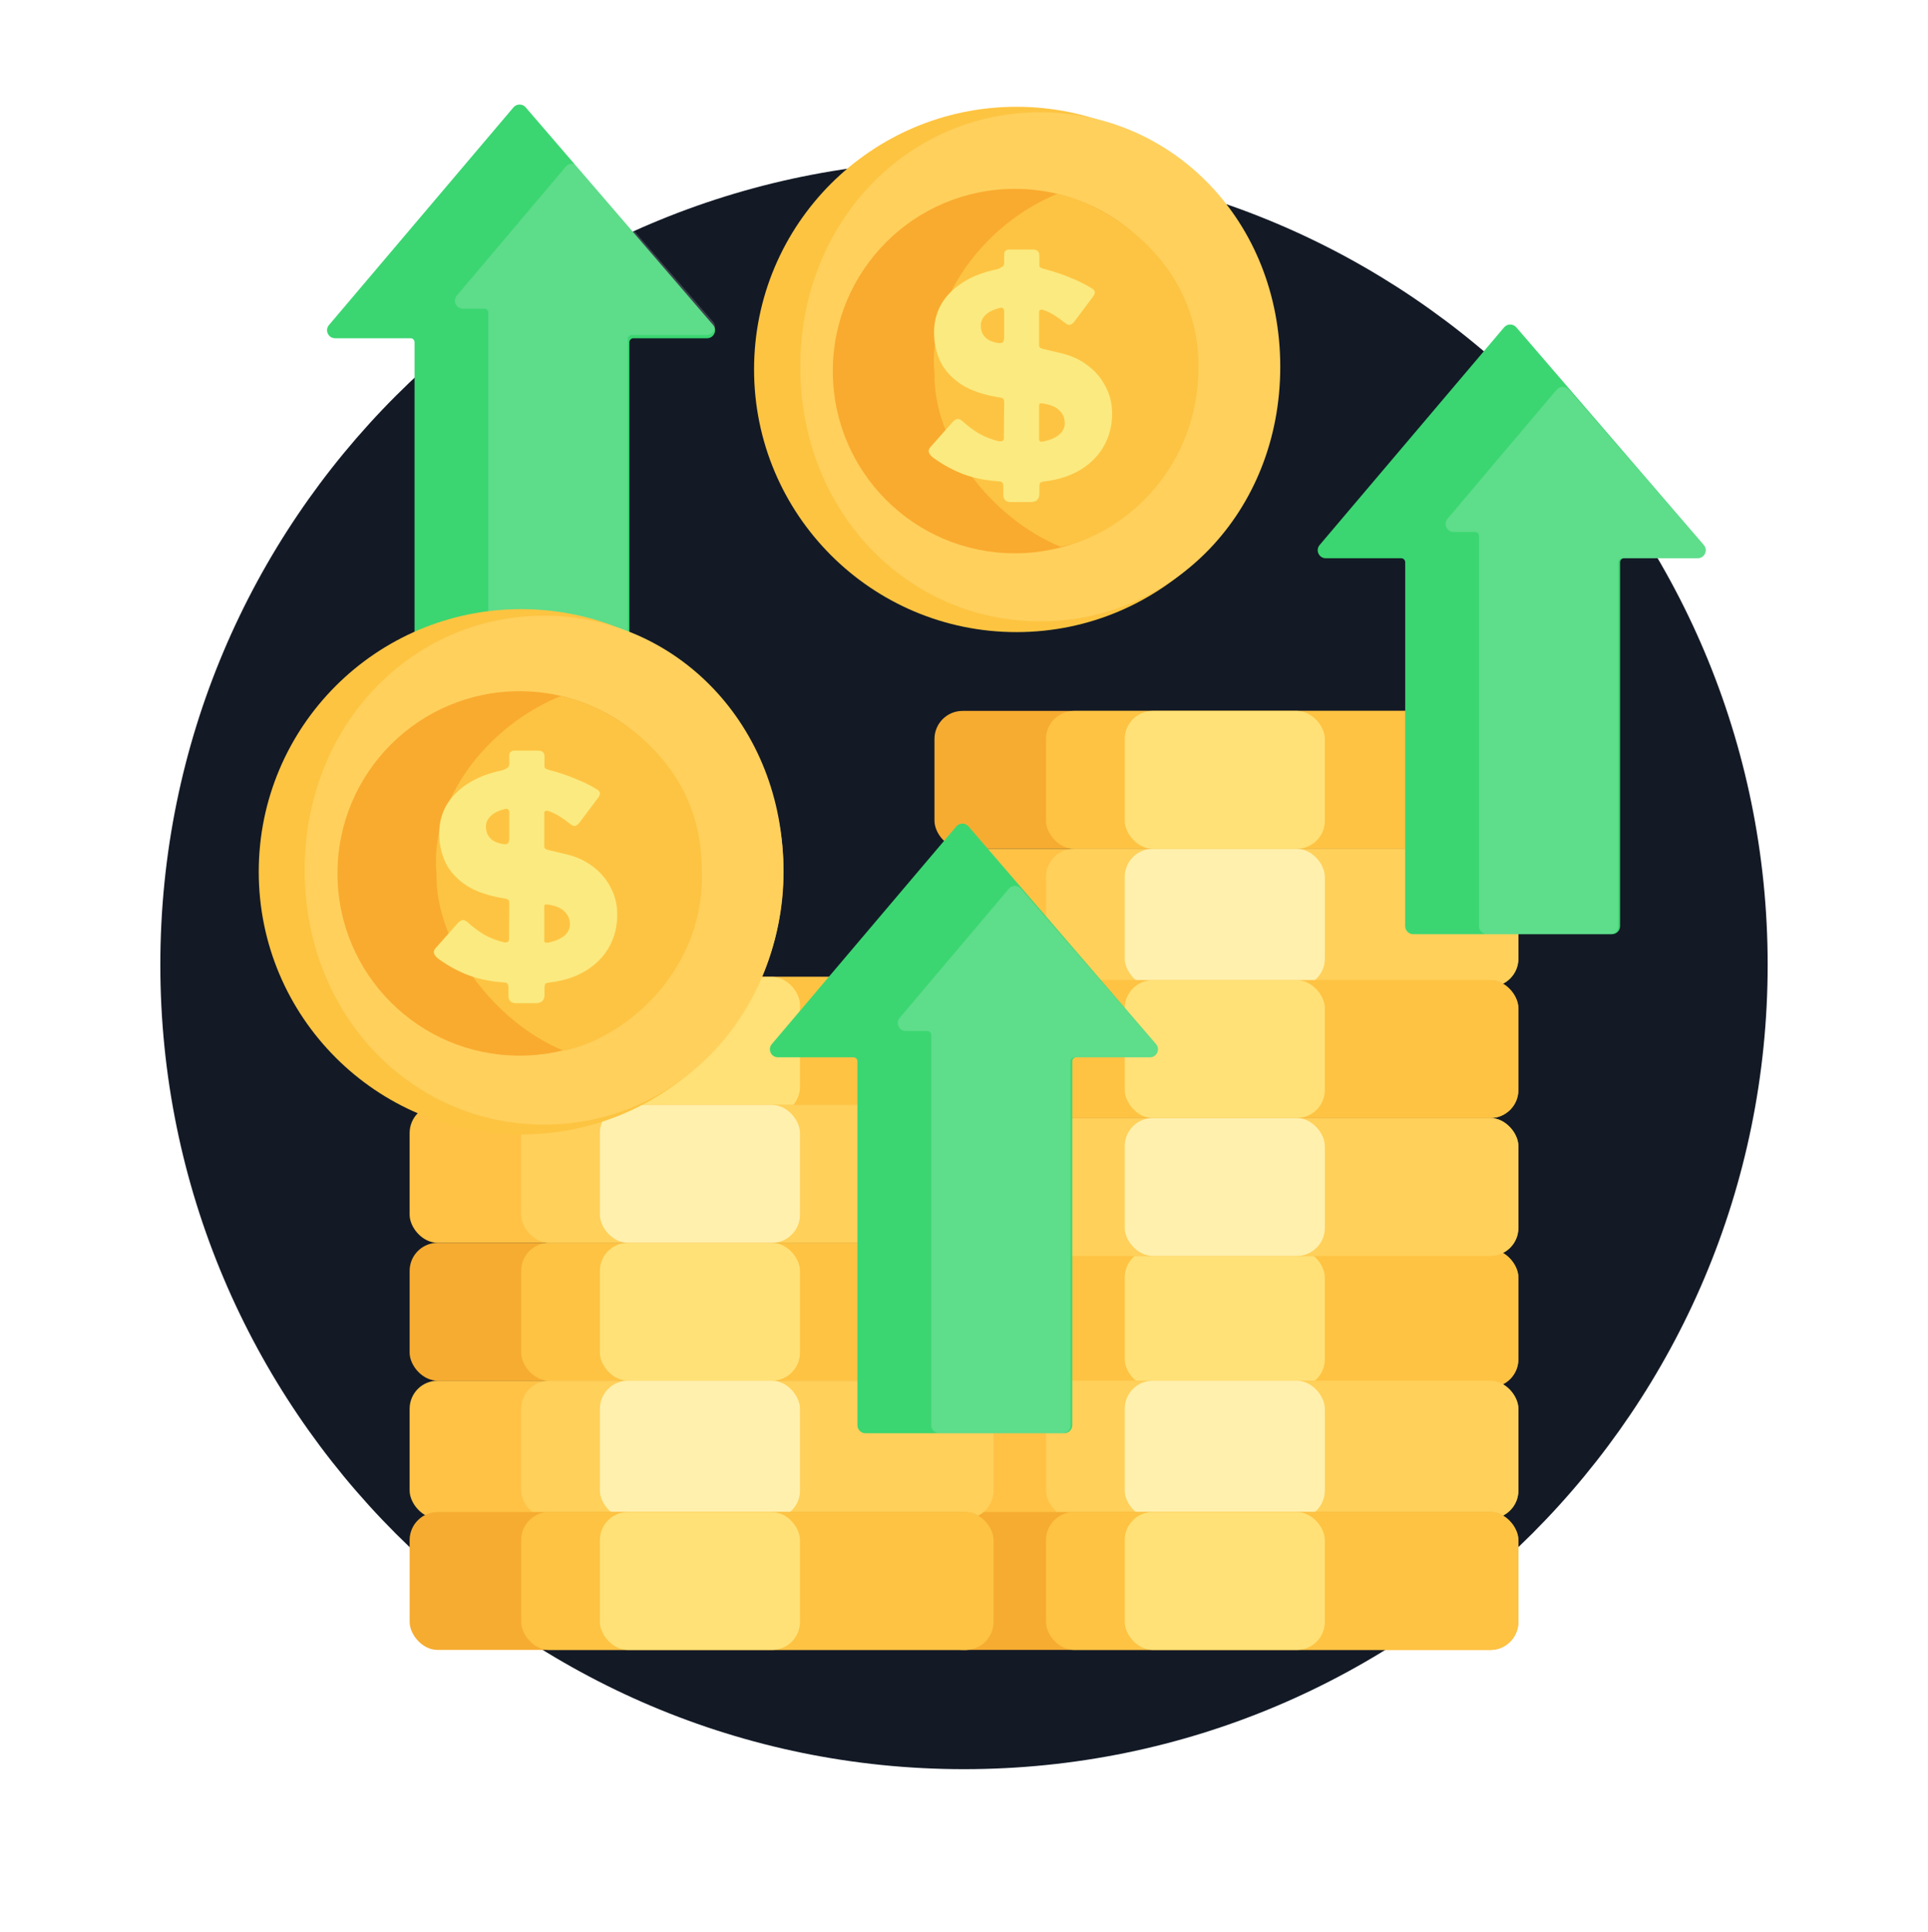
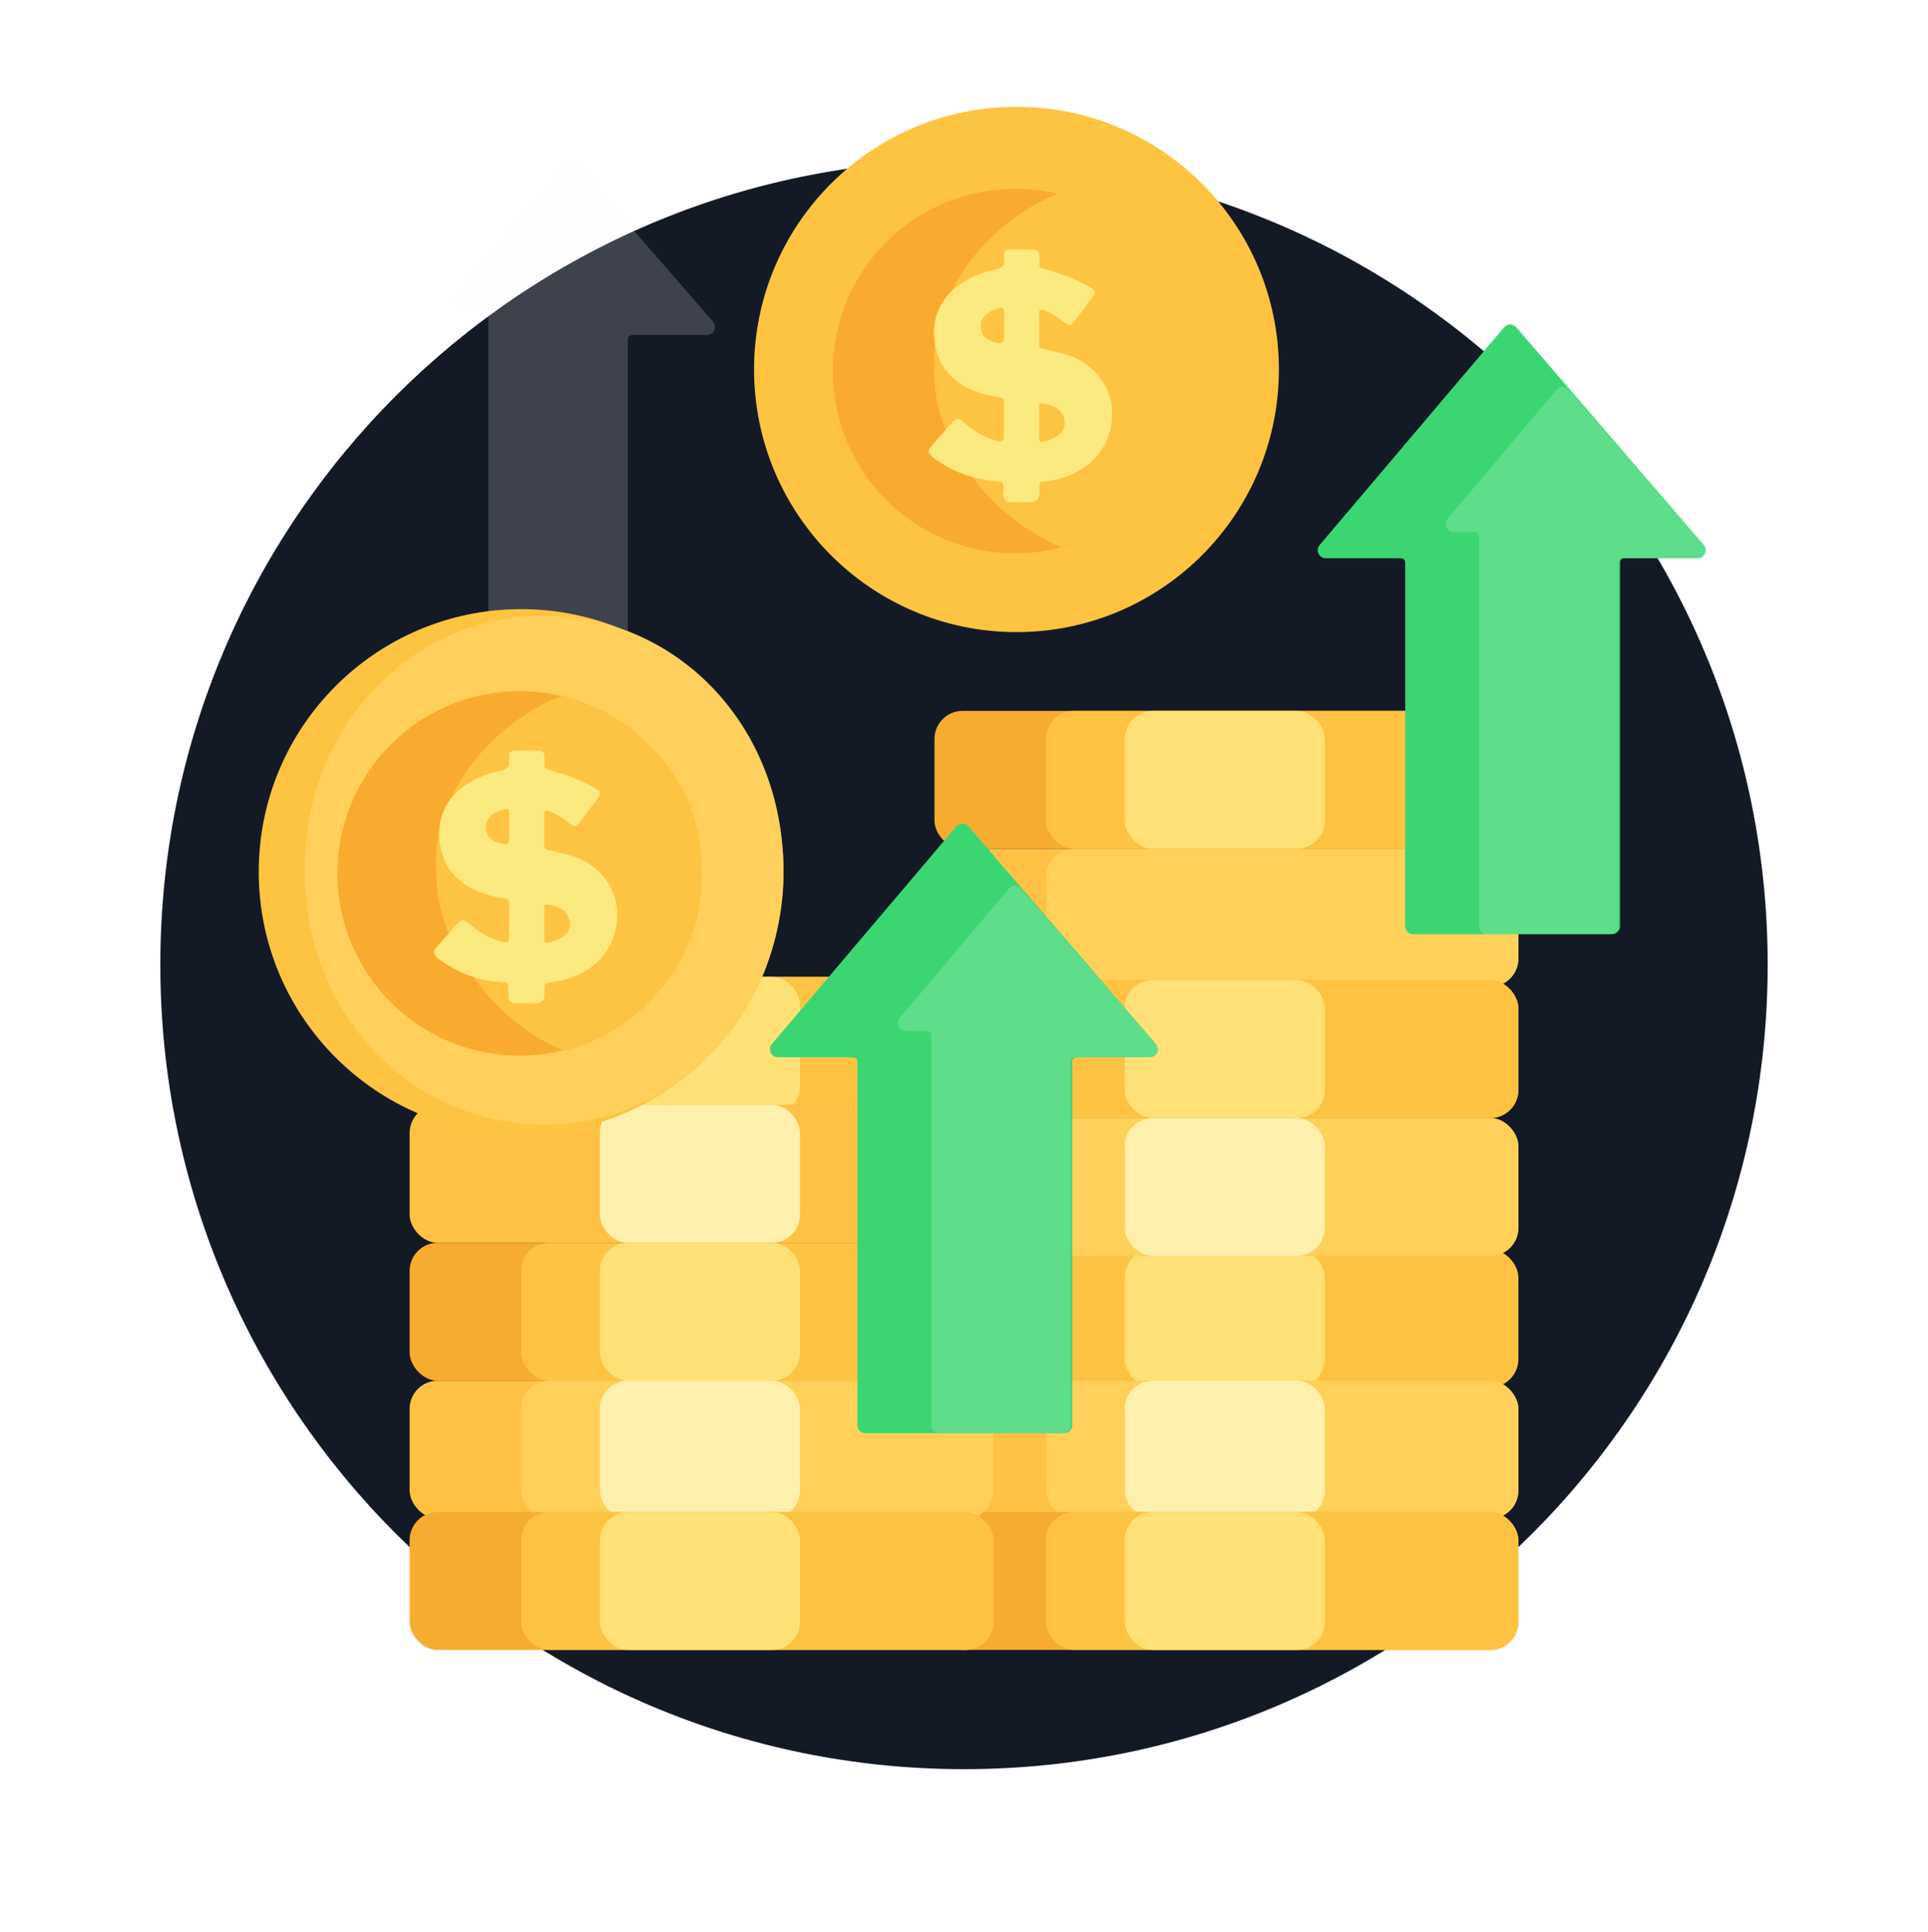
<svg xmlns="http://www.w3.org/2000/svg" width="481" height="482" viewBox="0 0 481 482" fill="none">
  <g filter="url(#filter0_d_332_219)">
    <path d="M240.5 441.342C129.767 441.342 40 351.499 40 240.671C40 129.844 129.767 40 240.5 40C351.233 40 441 129.844 441 240.671C441 351.499 351.233 441.342 240.5 441.342Z" fill="#131A26" shape-rendering="auto" />
  </g>
  <ellipse cx="253.594" cy="92.163" rx="65.469" ry="65.525" fill="#FDC441" />
-   <path d="M319.4 91.5C319.4 127.701 292.611 155 259.529 155C226.447 155 199.657 127.701 199.657 91.5C199.657 55.299 226.447 28 259.529 28C292.611 28 319.4 55.299 319.4 91.5Z" fill="#FFD05C" />
  <ellipse cx="253.185" cy="92.573" rx="45.419" ry="45.458" fill="#F9AB2F" />
  <path d="M299.014 91.344C299.014 116.716 280.601 133.117 264.643 136.393C247.177 129.256 232.822 110.338 233.136 93.054C231.366 74.815 245.535 55.803 263.825 48.343C277.737 51.62 299.014 65.973 299.014 91.344Z" fill="#FDC443" />
  <path d="M277.449 103.152C277.449 106.128 276.777 108.816 275.433 111.216C274.089 113.616 272.169 115.584 269.673 117.12C267.177 118.656 264.225 119.64 260.817 120.072C260.145 120.12 259.713 120.24 259.521 120.432C259.377 120.624 259.305 121.008 259.305 121.584V123.168C259.305 124.56 258.561 125.256 257.073 125.256H252.249C250.953 125.256 250.305 124.632 250.305 123.384V121.44C250.305 120.912 250.209 120.552 250.017 120.36C249.873 120.168 249.537 120.072 249.009 120.072C245.745 119.832 242.841 119.232 240.297 118.272C237.801 117.312 235.401 116.016 233.097 114.384C231.657 113.376 231.321 112.44 232.089 111.576L237.633 105.312C238.113 104.784 238.545 104.52 238.929 104.52C239.313 104.52 239.721 104.712 240.153 105.096C241.353 106.2 242.697 107.208 244.185 108.12C245.721 108.984 247.377 109.632 249.153 110.064C250.017 110.208 250.449 109.944 250.449 109.272L250.521 100.416C250.521 100.032 250.473 99.768 250.377 99.624C250.281 99.432 250.041 99.288 249.657 99.192C245.529 98.568 242.241 97.464 239.793 95.88C237.345 94.248 235.593 92.304 234.537 90.048C233.529 87.792 233.025 85.416 233.025 82.92C233.025 80.424 233.601 78.12 234.753 76.008C235.953 73.896 237.729 72.072 240.081 70.536C242.433 69 245.337 67.872 248.793 67.152C249.129 67.056 249.489 66.888 249.873 66.648C250.305 66.408 250.521 66.072 250.521 65.64V63.408C250.521 63.024 250.641 62.736 250.881 62.544C251.121 62.352 251.361 62.256 251.601 62.256H257.721C258.249 62.256 258.633 62.376 258.873 62.616C259.161 62.808 259.305 63.216 259.305 63.84V66.288C259.305 66.624 259.689 66.888 260.457 67.08C262.857 67.704 265.017 68.424 266.937 69.24C268.905 70.008 270.705 70.896 272.337 71.904C273.249 72.384 273.369 73.08 272.697 73.992L267.945 80.328C267.609 80.712 267.249 80.952 266.865 81.048C266.529 81.096 266.073 80.88 265.497 80.4C264.873 79.872 264.105 79.32 263.193 78.744C262.329 78.168 261.345 77.688 260.241 77.304C259.905 77.208 259.641 77.232 259.449 77.376C259.305 77.472 259.233 77.64 259.233 77.88V86.16C259.233 86.592 259.545 86.88 260.169 87.024L264.993 88.176C267.393 88.752 269.529 89.76 271.401 91.2C273.273 92.592 274.737 94.32 275.793 96.384C276.897 98.4 277.449 100.656 277.449 103.152ZM250.521 77.808C250.521 76.992 250.185 76.656 249.513 76.8C247.785 77.232 246.537 77.856 245.769 78.672C245.049 79.44 244.689 80.28 244.689 81.192C244.689 82.008 244.857 82.728 245.193 83.352C245.529 83.928 246.009 84.408 246.633 84.792C247.305 85.176 248.121 85.44 249.081 85.584C249.609 85.632 249.969 85.56 250.161 85.368C250.401 85.128 250.521 84.696 250.521 84.072V77.808ZM259.233 109.632C259.233 110.112 259.593 110.28 260.313 110.136C262.041 109.752 263.361 109.176 264.273 108.408C265.185 107.592 265.641 106.656 265.641 105.6C265.641 104.352 265.209 103.296 264.345 102.432C263.481 101.52 262.041 100.92 260.025 100.632C259.737 100.584 259.521 100.608 259.377 100.704C259.281 100.8 259.233 101.04 259.233 101.424V109.632Z" fill="#FBEA7F" />
  <rect x="233.135" y="177.346" width="145.669" height="34.401" rx="7" fill="#F6AC31" />
  <rect x="260.959" y="177.346" width="117.845" height="34.401" rx="7" fill="#FEC343" />
  <rect x="280.601" y="177.346" width="49.92" height="34.401" rx="7" fill="#FFE177" />
  <rect x="233.135" y="211.747" width="145.669" height="34.401" rx="7" fill="#FFC245" />
  <rect x="260.959" y="211.747" width="117.845" height="34.401" rx="7" fill="#FFD05A" />
-   <rect x="280.601" y="211.747" width="49.92" height="34.401" rx="7" fill="#FFF0AD" />
  <rect x="233.135" y="244.51" width="145.669" height="34.401" rx="7" fill="#F6AC31" />
  <rect x="260.959" y="244.51" width="117.845" height="34.401" rx="7" fill="#FEC343" />
  <rect x="280.601" y="244.51" width="49.92" height="34.401" rx="7" fill="#FFE177" />
-   <rect x="233.135" y="311.673" width="145.669" height="34.401" rx="7" fill="#F6AC31" />
  <rect x="260.959" y="311.673" width="117.845" height="34.401" rx="7" fill="#FEC343" />
  <rect x="280.601" y="311.673" width="49.92" height="34.401" rx="7" fill="#FFE177" />
  <rect x="233.135" y="278.91" width="145.669" height="34.401" rx="7" fill="#FFC245" />
  <rect x="260.959" y="278.91" width="117.845" height="34.401" rx="7" fill="#FFD05A" />
  <rect x="280.601" y="278.91" width="49.92" height="34.401" rx="7" fill="#FFF0AD" />
  <rect x="233.135" y="344.436" width="145.669" height="34.401" rx="7" fill="#FFC245" />
  <rect x="260.959" y="344.436" width="117.845" height="34.401" rx="7" fill="#FFD05A" />
  <rect x="280.601" y="344.436" width="49.92" height="34.401" rx="7" fill="#FFF0AD" />
  <rect x="233.135" y="377.198" width="145.669" height="34.401" rx="7" fill="#F6AC31" />
  <rect x="260.959" y="377.198" width="117.845" height="34.401" rx="7" fill="#FEC343" />
  <rect x="280.601" y="377.198" width="49.92" height="34.401" rx="7" fill="#FFE177" />
  <rect x="102.196" y="310.035" width="145.669" height="34.401" rx="7" fill="#F6AC31" />
  <rect x="130.021" y="310.035" width="117.845" height="34.401" rx="7" fill="#FEC343" />
  <rect x="149.662" y="310.035" width="49.92" height="34.401" rx="7" fill="#FFE177" />
  <rect x="102.196" y="243.691" width="145.669" height="34.401" rx="7" fill="#F6AC31" />
  <rect x="130.021" y="243.691" width="117.845" height="34.401" rx="7" fill="#FEC343" />
  <rect x="149.662" y="243.691" width="49.92" height="34.401" rx="7" fill="#FFE177" />
  <rect x="102.196" y="275.634" width="145.669" height="34.401" rx="7" fill="#FFC245" />
-   <rect x="130.021" y="275.634" width="117.845" height="34.401" rx="7" fill="#FFD05A" />
  <rect x="149.662" y="275.634" width="49.92" height="34.401" rx="7" fill="#FFF0AD" />
  <rect x="102.196" y="344.436" width="145.669" height="34.401" rx="7" fill="#FFC245" />
  <rect x="130.021" y="344.436" width="117.845" height="34.401" rx="7" fill="#FFD05A" />
  <rect x="149.662" y="344.436" width="49.92" height="34.401" rx="7" fill="#FFF0AD" />
  <rect x="102.196" y="377.198" width="145.669" height="34.401" rx="7" fill="#F6AC31" />
  <rect x="130.021" y="377.198" width="117.845" height="34.401" rx="7" fill="#FEC343" />
  <rect x="149.662" y="377.198" width="49.92" height="34.401" rx="7" fill="#FFE177" />
-   <path d="M103.423 85.382V176.165C103.423 177.27 104.319 178.165 105.423 178.165H155.026C156.131 178.165 157.026 177.27 157.026 176.165V85.382C157.026 84.83 157.474 84.382 158.026 84.382H176.397C178.107 84.382 179.029 82.373 177.912 81.077L131.138 26.774C130.336 25.842 128.892 25.848 128.097 26.786L82.072 81.089C80.971 82.389 81.895 84.382 83.598 84.382H102.423C102.975 84.382 103.423 84.83 103.423 85.382Z" fill="#3BD671" />
  <path d="M121.837 78.011V175.346C121.837 176.451 122.732 177.346 123.837 177.346H154.618C155.722 177.346 156.618 176.451 156.618 175.346V84.563C156.618 84.011 157.065 83.563 157.618 83.563H176.374C178.089 83.563 179.008 81.547 177.884 80.252L144.236 41.505C143.431 40.579 141.99 40.589 141.198 41.526L113.981 73.719C112.882 75.019 113.806 77.011 115.508 77.011H120.837C121.389 77.011 121.837 77.458 121.837 78.011Z" fill="#FCFCFC" fill-opacity="0.18" />
  <ellipse cx="130.021" cy="217.481" rx="65.469" ry="65.525" fill="#FDC441" />
  <path d="M195.433 217.071C195.433 253.26 168.715 280.549 135.721 280.549C102.727 280.549 76.009 253.26 76.009 217.071C76.009 180.883 102.727 153.594 135.721 153.594C168.715 153.594 195.433 180.883 195.433 217.071Z" fill="#FFD05C" />
  <ellipse cx="129.612" cy="217.89" rx="45.419" ry="45.458" fill="#F9AB2F" />
  <path d="M175.031 216.252C176.519 241.233 156.618 258.843 140.66 262.12C123.194 254.983 108.58 235.246 108.893 217.962C107.123 199.722 121.552 181.12 139.842 173.66C153.754 176.527 175.031 190.88 175.031 216.252Z" fill="#FDC443" />
  <path d="M153.994 228.152C153.994 231.128 153.322 233.816 151.978 236.216C150.634 238.616 148.714 240.584 146.218 242.12C143.722 243.656 140.77 244.64 137.362 245.072C136.69 245.12 136.258 245.24 136.066 245.432C135.922 245.624 135.85 246.008 135.85 246.584V248.168C135.85 249.56 135.106 250.256 133.618 250.256H128.794C127.498 250.256 126.85 249.632 126.85 248.384V246.44C126.85 245.912 126.754 245.552 126.562 245.36C126.418 245.168 126.082 245.072 125.554 245.072C122.29 244.832 119.386 244.232 116.842 243.272C114.346 242.312 111.946 241.016 109.642 239.384C108.202 238.376 107.866 237.44 108.634 236.576L114.178 230.312C114.658 229.784 115.09 229.52 115.474 229.52C115.858 229.52 116.266 229.712 116.698 230.096C117.898 231.2 119.242 232.208 120.73 233.12C122.266 233.984 123.922 234.632 125.698 235.064C126.562 235.208 126.994 234.944 126.994 234.272L127.066 225.416C127.066 225.032 127.018 224.768 126.922 224.624C126.826 224.432 126.586 224.288 126.202 224.192C122.074 223.568 118.786 222.464 116.338 220.88C113.89 219.248 112.138 217.304 111.082 215.048C110.074 212.792 109.57 210.416 109.57 207.92C109.57 205.424 110.146 203.12 111.298 201.008C112.498 198.896 114.274 197.072 116.626 195.536C118.978 194 121.882 192.872 125.338 192.152C125.674 192.056 126.034 191.888 126.418 191.648C126.85 191.408 127.066 191.072 127.066 190.64V188.408C127.066 188.024 127.186 187.736 127.426 187.544C127.666 187.352 127.906 187.256 128.146 187.256H134.266C134.794 187.256 135.178 187.376 135.418 187.616C135.706 187.808 135.85 188.216 135.85 188.84V191.288C135.85 191.624 136.234 191.888 137.002 192.08C139.402 192.704 141.562 193.424 143.482 194.24C145.45 195.008 147.25 195.896 148.882 196.904C149.794 197.384 149.914 198.08 149.242 198.992L144.49 205.328C144.154 205.712 143.794 205.952 143.41 206.048C143.074 206.096 142.618 205.88 142.042 205.4C141.418 204.872 140.65 204.32 139.738 203.744C138.874 203.168 137.89 202.688 136.786 202.304C136.45 202.208 136.186 202.232 135.994 202.376C135.85 202.472 135.778 202.64 135.778 202.88V211.16C135.778 211.592 136.09 211.88 136.714 212.024L141.538 213.176C143.938 213.752 146.074 214.76 147.946 216.2C149.818 217.592 151.282 219.32 152.338 221.384C153.442 223.4 153.994 225.656 153.994 228.152ZM127.066 202.808C127.066 201.992 126.73 201.656 126.058 201.8C124.33 202.232 123.082 202.856 122.314 203.672C121.594 204.44 121.234 205.28 121.234 206.192C121.234 207.008 121.402 207.728 121.738 208.352C122.074 208.928 122.554 209.408 123.178 209.792C123.85 210.176 124.666 210.44 125.626 210.584C126.154 210.632 126.514 210.56 126.706 210.368C126.946 210.128 127.066 209.696 127.066 209.072V202.808ZM135.778 234.632C135.778 235.112 136.138 235.28 136.858 235.136C138.586 234.752 139.906 234.176 140.818 233.408C141.73 232.592 142.186 231.656 142.186 230.6C142.186 229.352 141.754 228.296 140.89 227.432C140.026 226.52 138.586 225.92 136.57 225.632C136.282 225.584 136.066 225.608 135.922 225.704C135.826 225.8 135.778 226.04 135.778 226.424V234.632Z" fill="#FBEA7F" />
  <path d="M350.571 140.26V231.043C350.571 232.147 351.466 233.043 352.571 233.043H402.174C403.278 233.043 404.174 232.147 404.174 231.043V140.26C404.174 139.707 404.621 139.26 405.174 139.26H423.544C425.255 139.26 426.176 137.251 425.059 135.955L378.286 81.651C377.484 80.72 376.039 80.725 375.245 81.663L329.22 135.967C328.118 137.266 329.042 139.26 330.746 139.26H349.571C350.123 139.26 350.571 139.707 350.571 140.26Z" fill="#3BD671" />
  <path d="M213.904 264.758V355.541C213.904 356.645 214.799 357.541 215.904 357.541H265.507C266.611 357.541 267.507 356.645 267.507 355.541V264.758C267.507 264.206 267.954 263.758 268.507 263.758H286.877C288.588 263.758 289.509 261.749 288.392 260.453L241.619 206.149C240.817 205.218 239.372 205.224 238.578 206.161L192.553 260.465C191.451 261.764 192.375 263.758 194.079 263.758H212.904C213.456 263.758 213.904 264.206 213.904 264.758Z" fill="#3BD671" />
  <path d="M368.984 133.707V231.043C368.984 232.147 369.879 233.043 370.984 233.043H401.764C402.869 233.043 403.764 232.147 403.764 231.043V140.26C403.764 139.707 404.212 139.26 404.764 139.26H423.52C425.235 139.26 426.155 137.243 425.03 135.948L391.382 97.202C390.578 96.276 389.137 96.285 388.345 97.222L361.127 129.416C360.028 130.716 360.952 132.707 362.655 132.707H367.984C368.536 132.707 368.984 133.155 368.984 133.707Z" fill="white" fill-opacity="0.18" />
  <path d="M232.317 258.205V355.541C232.317 356.645 233.212 357.541 234.317 357.541H265.097C266.202 357.541 267.097 356.645 267.097 355.541V264.758C267.097 264.205 267.545 263.758 268.097 263.758H286.853C288.568 263.758 289.488 261.741 288.363 260.446L254.715 221.7C253.911 220.774 252.47 220.783 251.678 221.72L224.46 253.914C223.361 255.214 224.285 257.205 225.988 257.205H231.317C231.869 257.205 232.317 257.653 232.317 258.205Z" fill="white" fill-opacity="0.18" />
  <defs>
    <filter id="filter0_d_332_219" x="0" y="0" width="481" height="481.342" filterUnits="userSpaceOnUse" color-interpolation-filters="sRGB">
      <feFlood flood-opacity="0" result="BackgroundImageFix" />
      <feColorMatrix in="SourceAlpha" type="matrix" values="0 0 0 0 0 0 0 0 0 0 0 0 0 0 0 0 0 0 1 0" result="hardAlpha" />
      <feOffset />
      <feGaussianBlur stdDeviation="20" />
      <feComposite in2="hardAlpha" operator="out" />
      <feColorMatrix type="matrix" values="0 0 0 0 0.231 0 0 0 0 0.839 0 0 0 0 0.443 0 0 0 0.5 0" />
      <feBlend mode="normal" in2="BackgroundImageFix" result="effect1_dropShadow_332_219" />
      <feBlend mode="normal" in="SourceGraphic" in2="effect1_dropShadow_332_219" result="shape" />
    </filter>
  </defs>
</svg>